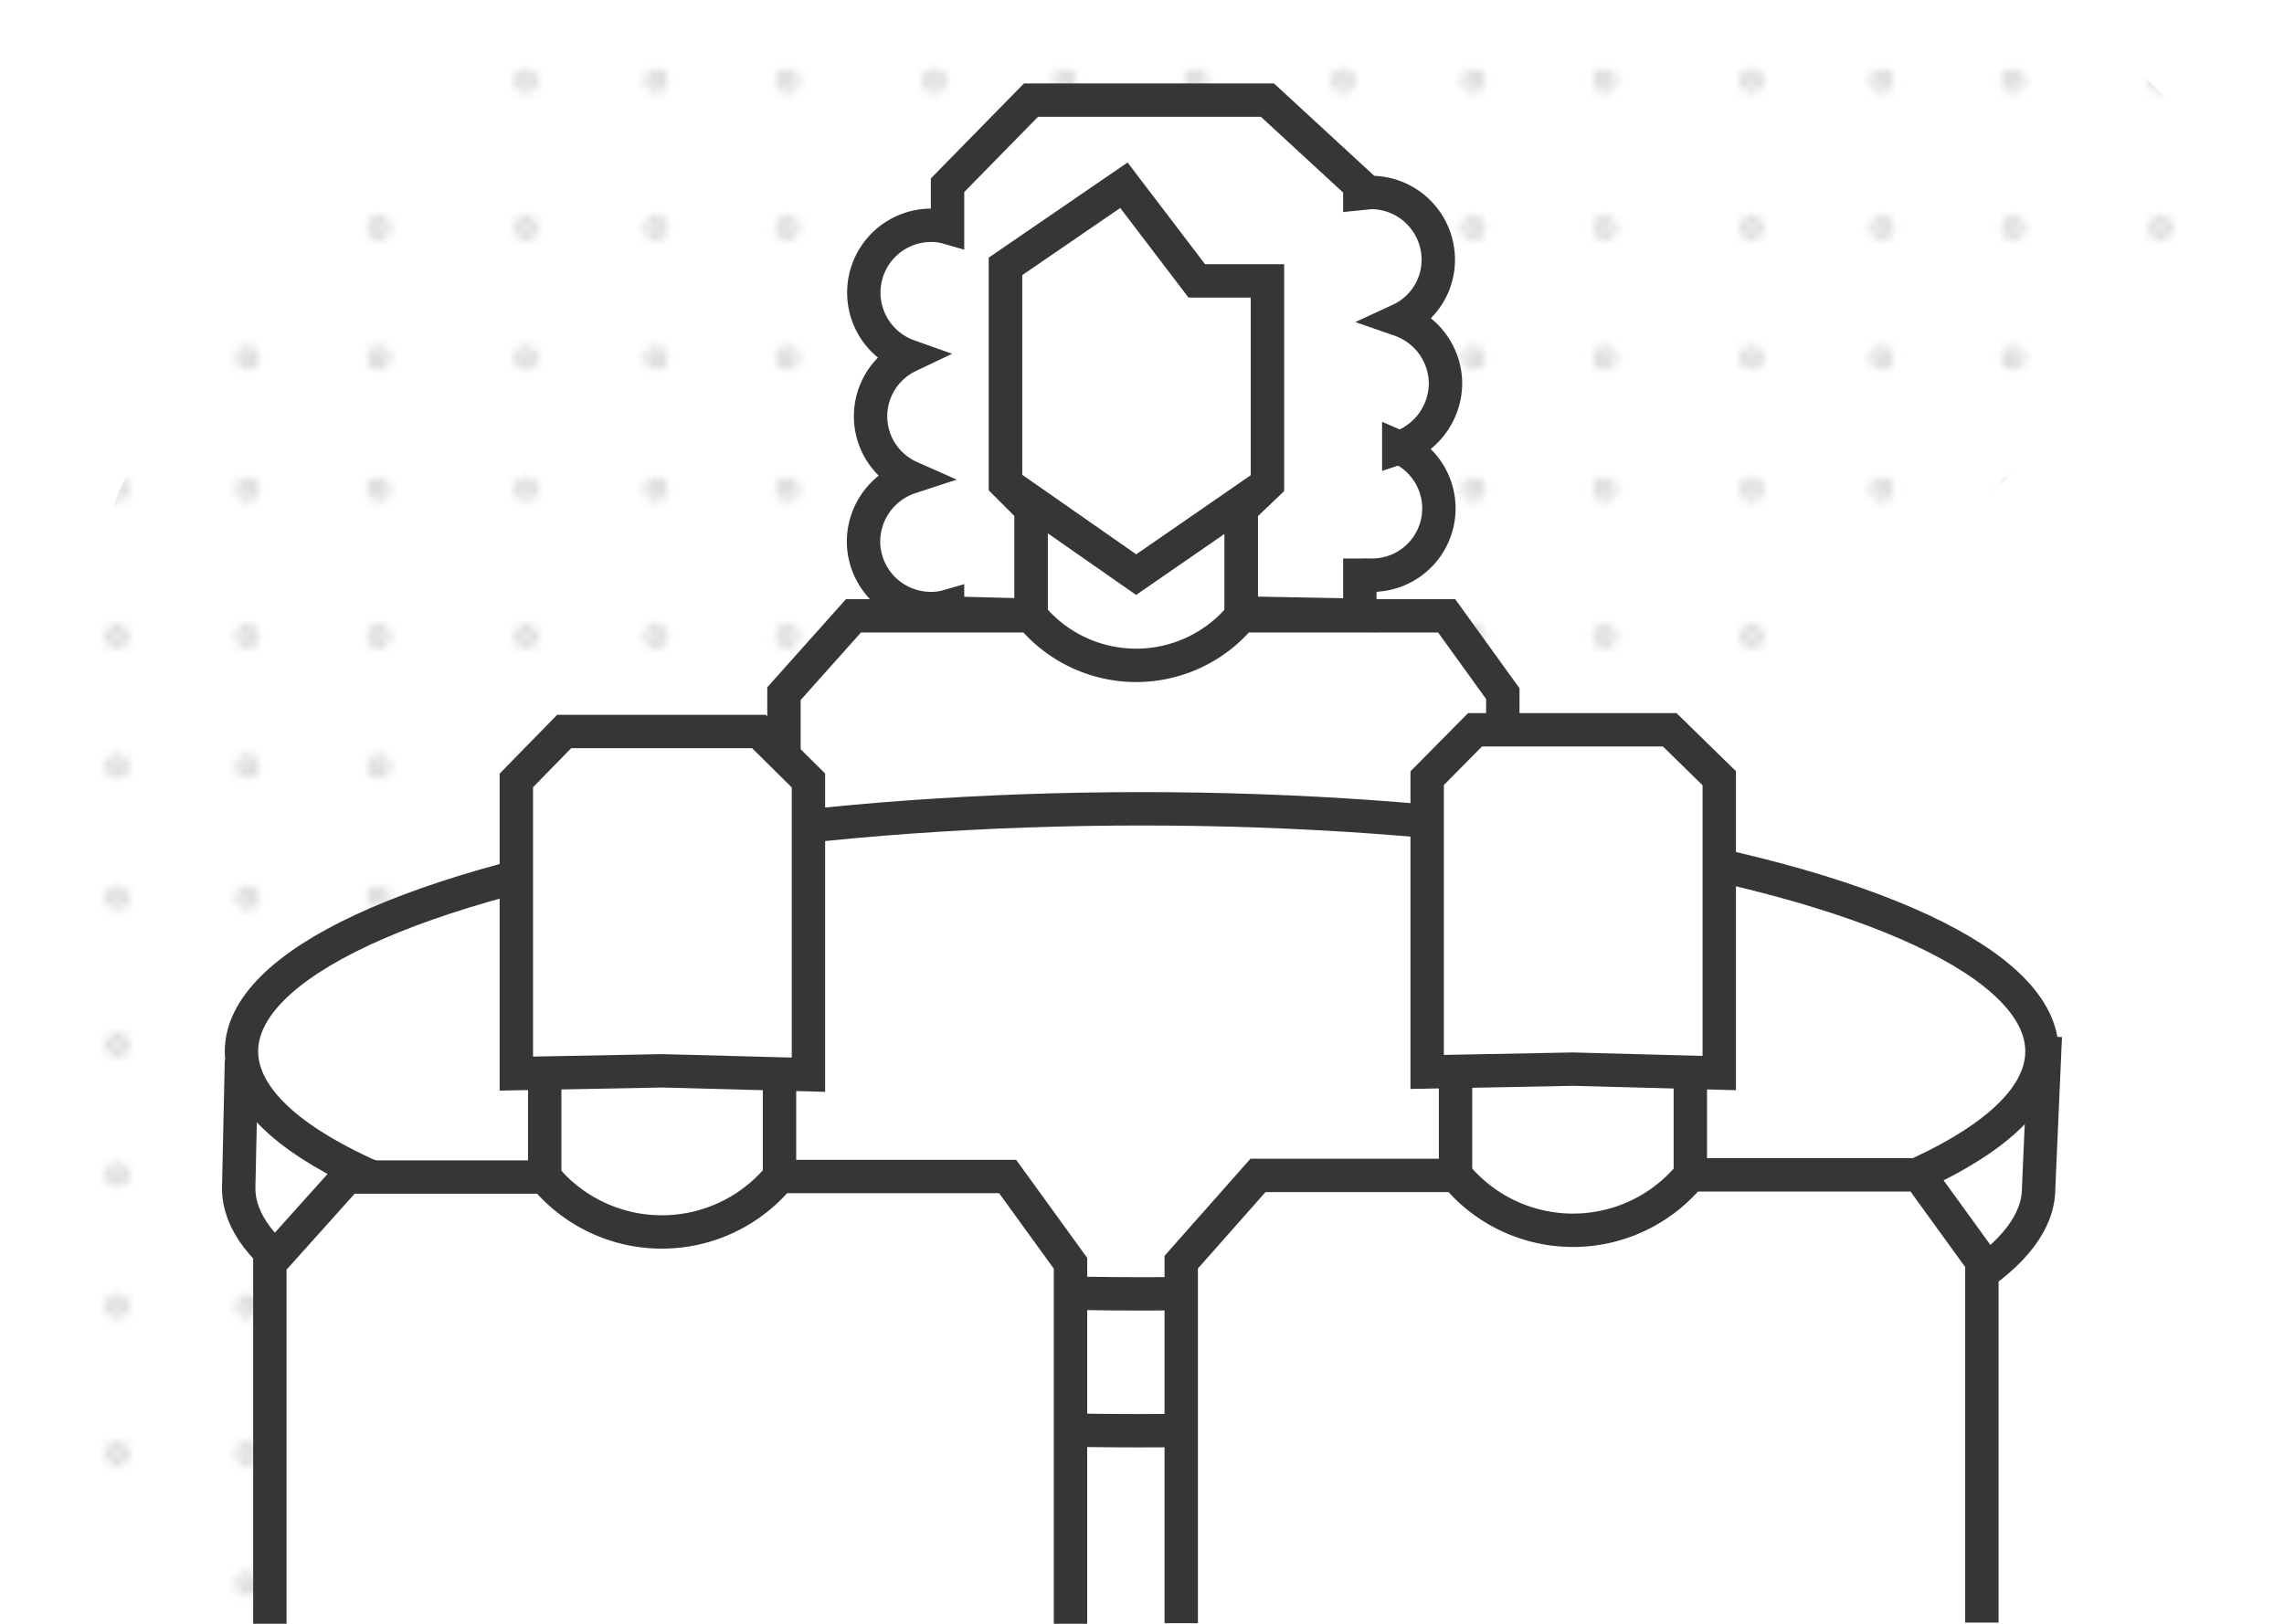
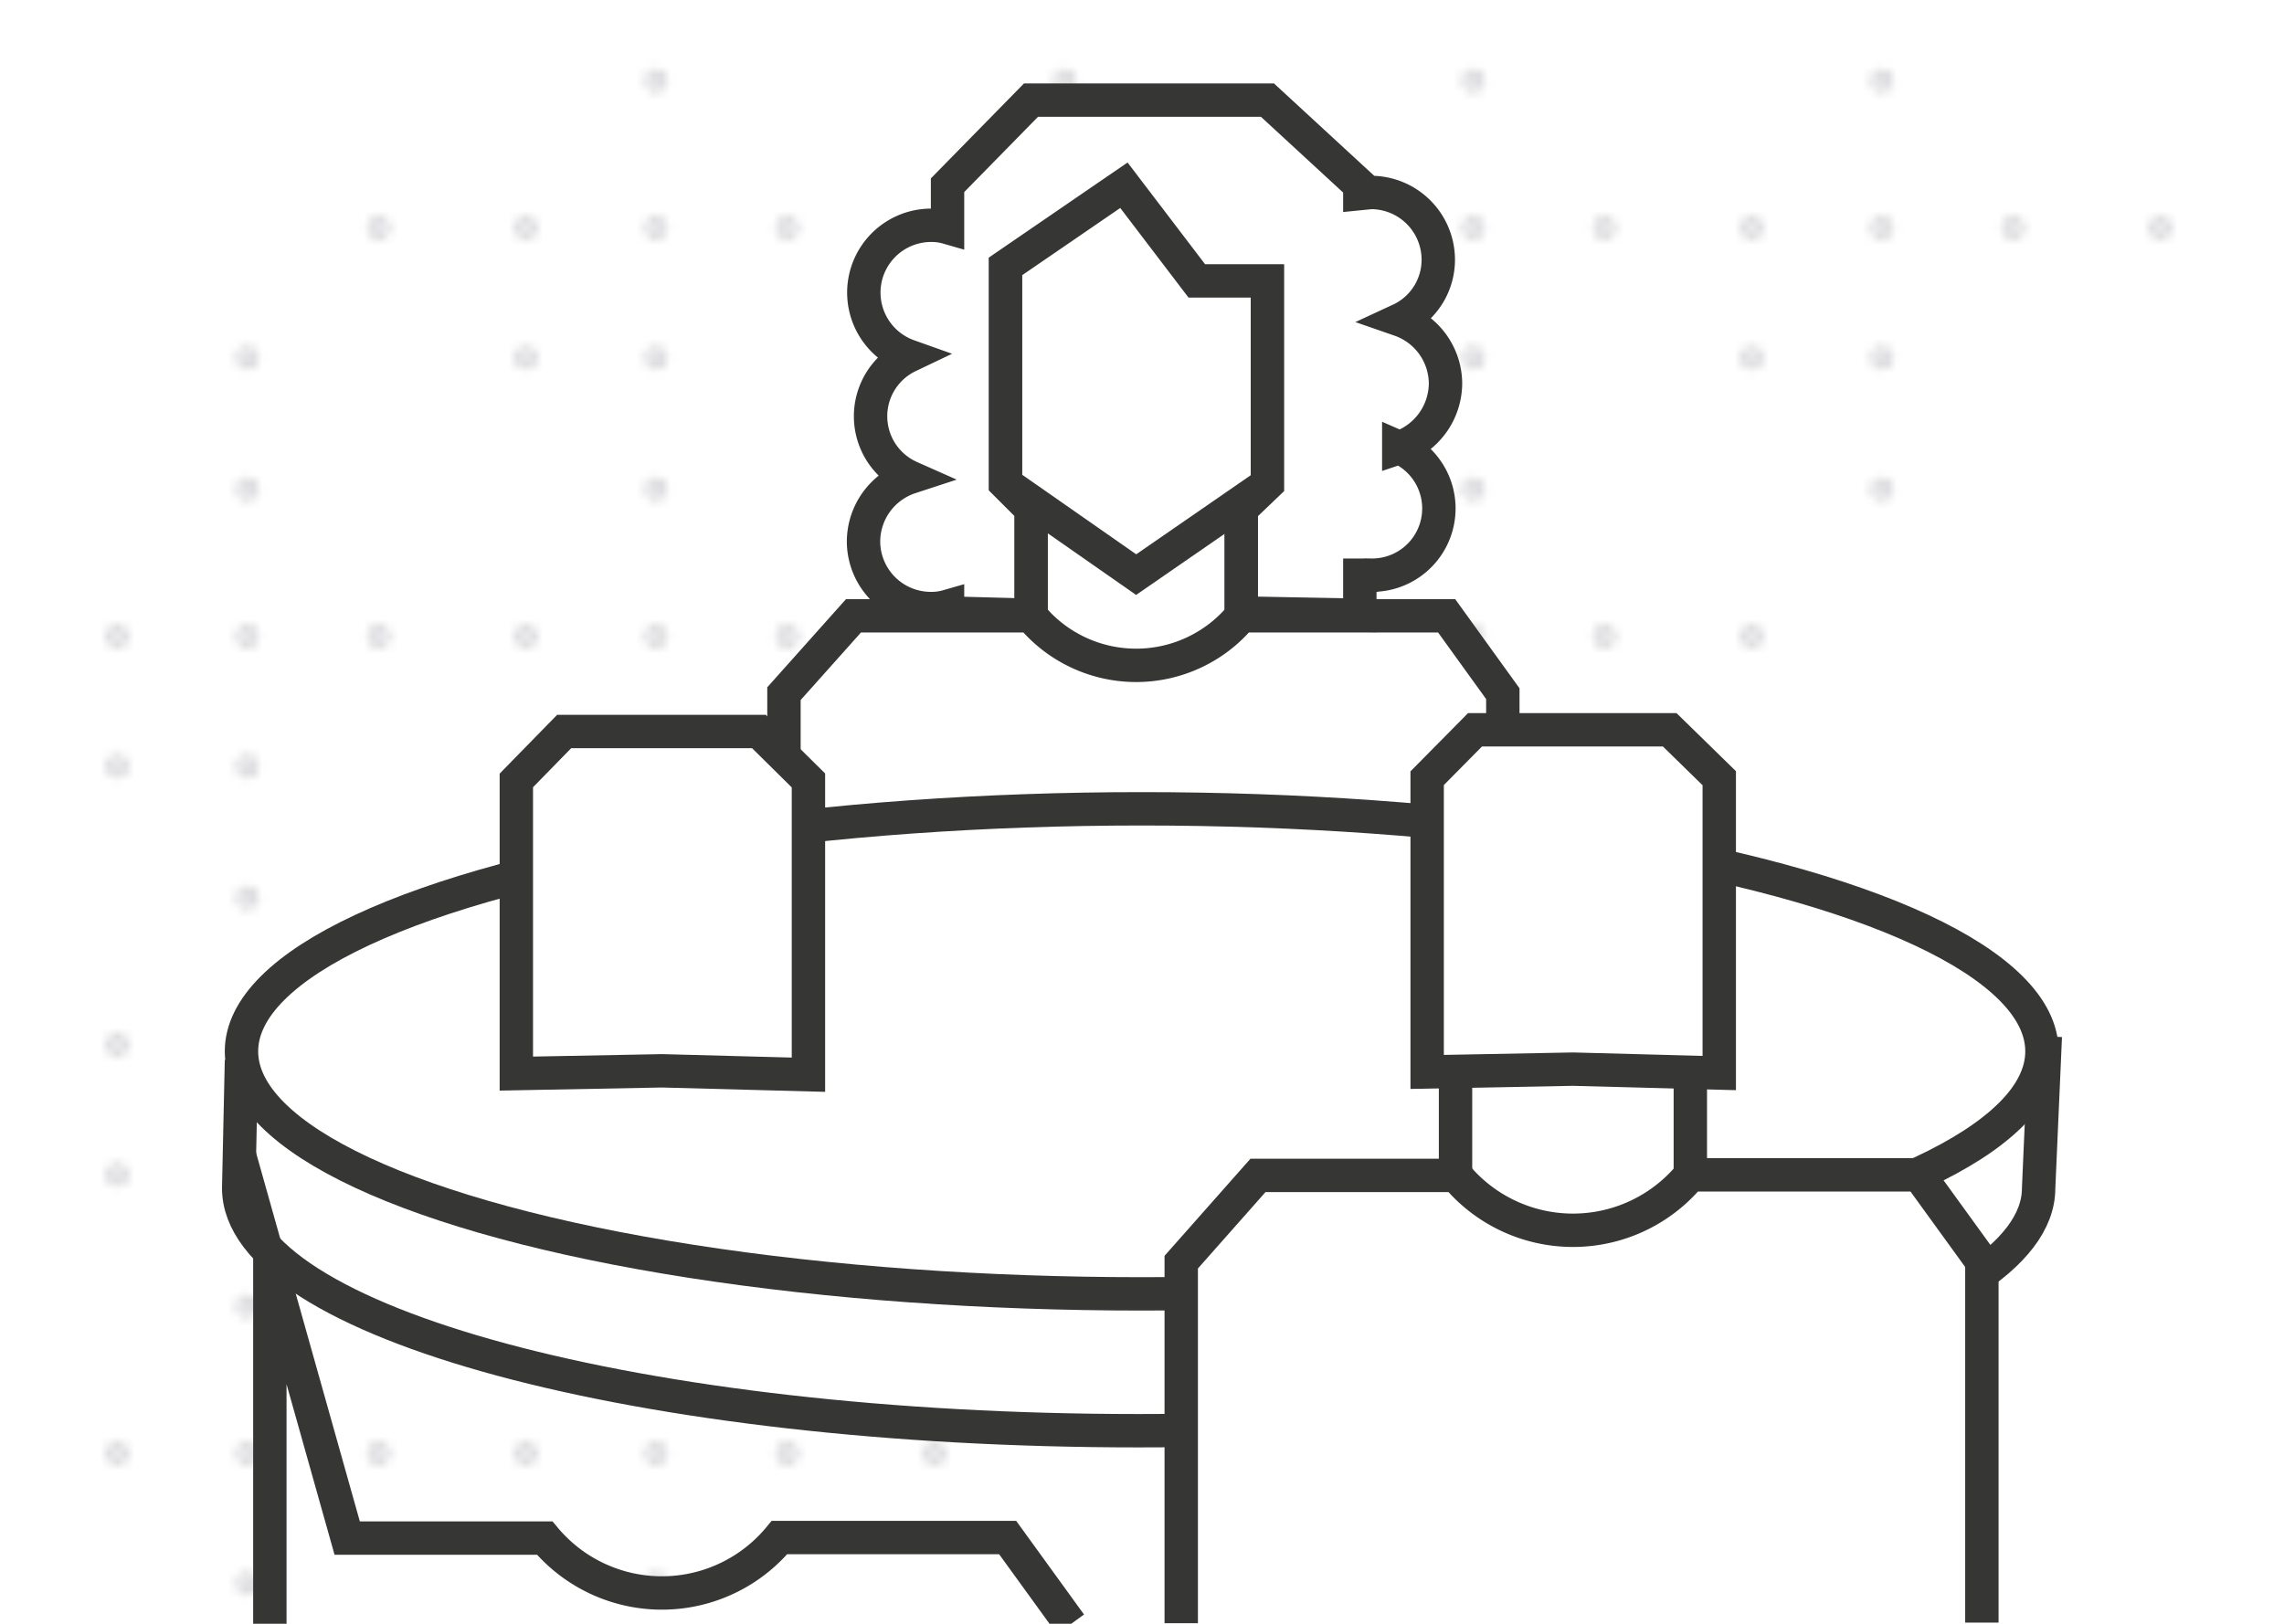
<svg xmlns="http://www.w3.org/2000/svg" viewBox="0 0 410.5 291.9">
  <defs>
    <style>.a{fill:none;}.b{fill:#acabb1;stroke:#acabb1;stroke-width:2px;}.b,.e{stroke-miterlimit:10;}.c{opacity:0.49;}.d{fill:url(#a);}.e{fill:#fff;stroke:#363635;stroke-width:6px;}</style>
    <pattern id="a" width="47.7" height="47.68" patternTransform="translate(-138.8 -1000.2) scale(1.53)" patternUnits="userSpaceOnUse" viewBox="0 0 47.7 47.7">
-       <rect class="a" width="47.7" height="47.68" />
      <circle class="b" cx="8.5" cy="8.5" r="0.4" />
      <circle class="b" cx="23.8" cy="8.5" r="0.4" />
      <circle class="b" cx="39.2" cy="8.5" r="0.4" />
      <circle class="b" cx="8.5" cy="23.8" r="0.4" />
      <circle class="b" cx="23.8" cy="23.8" r="0.4" />
-       <circle class="b" cx="39.2" cy="23.8" r="0.4" />
-       <circle class="b" cx="8.5" cy="39.2" r="0.4" />
      <circle class="b" cx="23.8" cy="39.2" r="0.4" />
-       <circle class="b" cx="39.2" cy="39.2" r="0.4" />
    </pattern>
  </defs>
  <title>permiso-sindical</title>
  <g class="c">
    <path class="d" d="M89.5,358.4A227,227,0,0,1,2.4,179.5C2.4,54,104.2-47.8,229.7-47.8A226.7,226.7,0,0,1,408,38.5" />
  </g>
  <polygon class="e" points="223.1 110.7 223.1 91.5 185.3 91.5 185.3 110.7 205.5 136.3 223.1 110.7" />
  <path class="e" d="M270.1,153.3V124.7l-10.1-14H223.1a24.5,24.5,0,0,1-37.8,0H153.4l-12.5,14v28.6" />
  <polygon class="e" points="204.2 103.3 180.7 86.9 180.7 39.5 188.4 31.6 219.8 31.6 227.8 39.5 227.8 87 204.2 103.3" />
  <path class="e" d="M251.4,80.5a12.3,12.3,0,0,0,8.4-11.6,12.2,12.2,0,0,0-8.2-11.4,11.9,11.9,0,0,0,6.9-10.8,12.1,12.1,0,0,0-12.1-12.1l-2,.2V33.3L227.8,18H185.3l-15,15.3v7.6a10.3,10.3,0,0,0-3-.4,12.1,12.1,0,0,0-4,23.5,12,12,0,0,0,.3,21.8,12.2,12.2,0,0,0-8.4,11.6,12.1,12.1,0,0,0,12.1,12,10.3,10.3,0,0,0,3-.4v1.2l15,.4V91.5l-4.6-4.6v-39L202,33.3l13.1,17.2h12.7V87l-4.7,4.5v18.7l21.3.4v-7.2h2a12,12,0,0,0,5-23Z" />
  <path class="e" d="M367.6,186.3l-1.2,27.3c0,24.1-72.4,43.6-161.8,43.6S42.9,237.7,42.9,213.6l.5-23" />
  <ellipse class="e" cx="205.2" cy="189" rx="161.8" ry="43.6" />
-   <polygon class="e" points="140.1 211.5 140.1 190.1 97.9 190.1 97.9 211.5 120.5 240.1 140.1 211.5" />
-   <path class="e" d="M192.4,292V227.1l-11.3-15.6h-41a27.4,27.4,0,0,1-42.2.1H62.4L48.5,227.1V292" />
+   <path class="e" d="M192.4,292l-11.3-15.6h-41a27.4,27.4,0,0,1-42.2.1H62.4L48.5,227.1V292" />
  <polygon class="e" points="119 192.5 92.8 193 92.8 140.3 101.4 131.5 136.4 131.5 145.3 140.3 145.3 193.2 119 192.5" />
  <polygon class="e" points="303.8 211.2 303.8 189.8 261.6 189.8 261.6 211.2 284.2 239.8 303.8 211.2" />
  <path class="e" d="M356.2,291.7V226.8l-11.3-15.6H303.8a27.3,27.3,0,0,1-42.1.1H226.1l-13.8,15.6v64.9" />
  <polygon class="e" points="282.7 192.2 256.5 192.7 256.5 139.9 265.1 131.2 300.1 131.2 309 139.9 309 192.9 282.7 192.2" />
</svg>